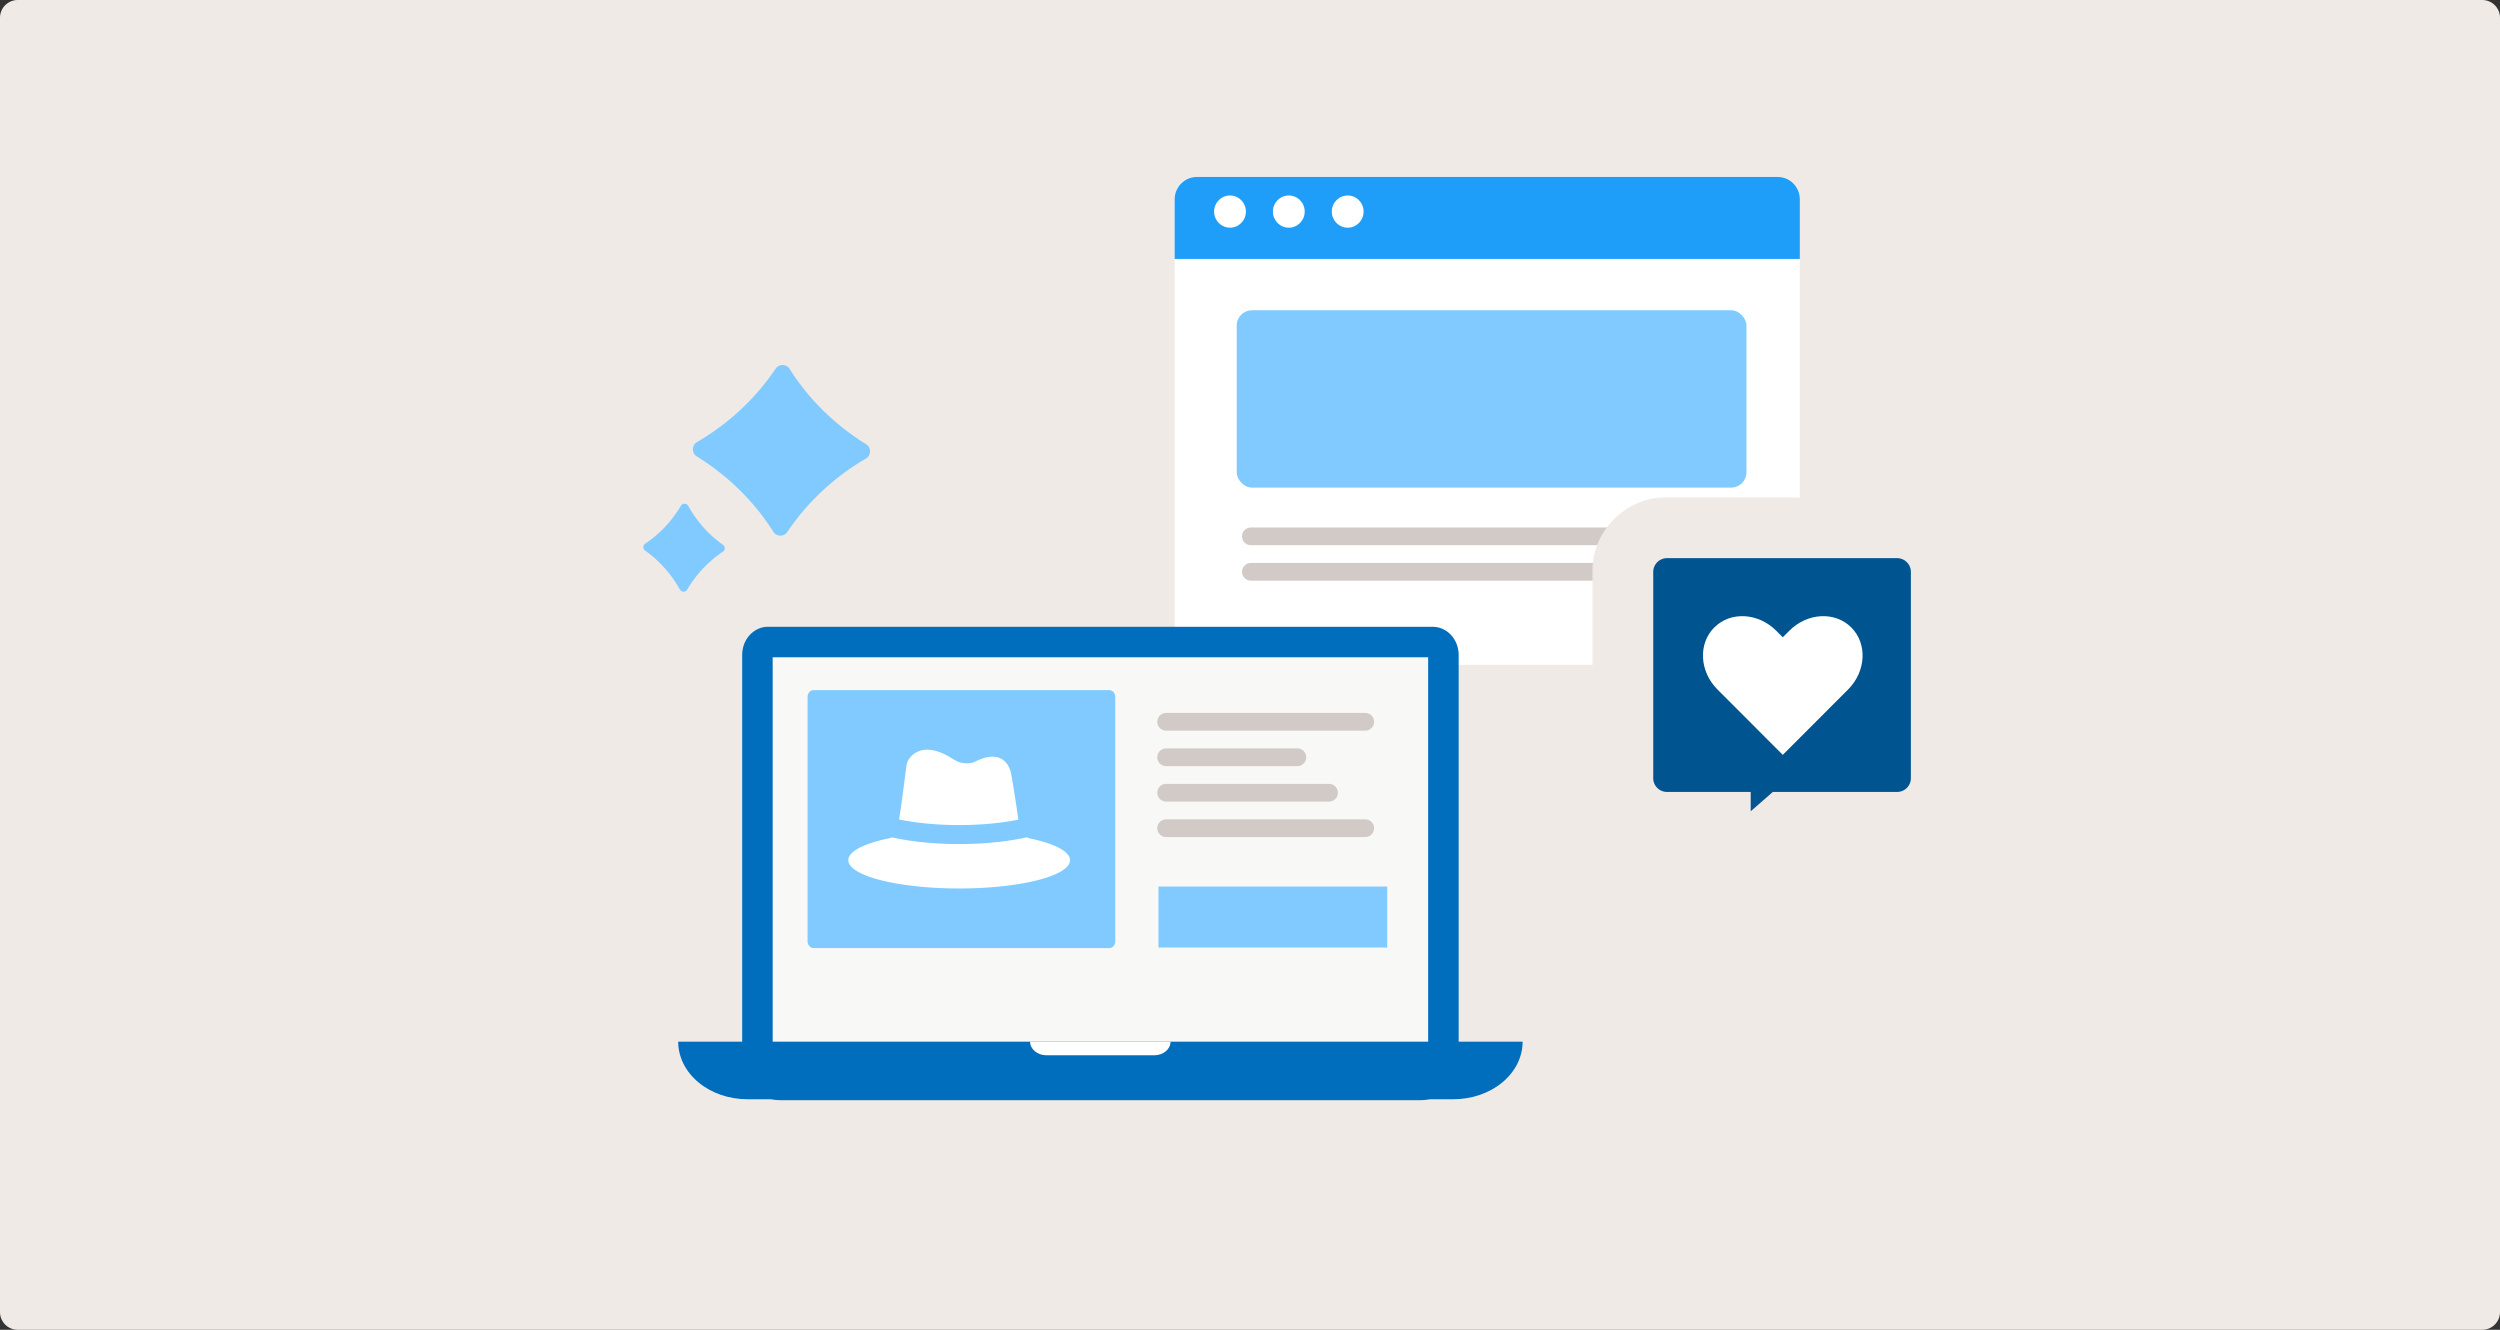
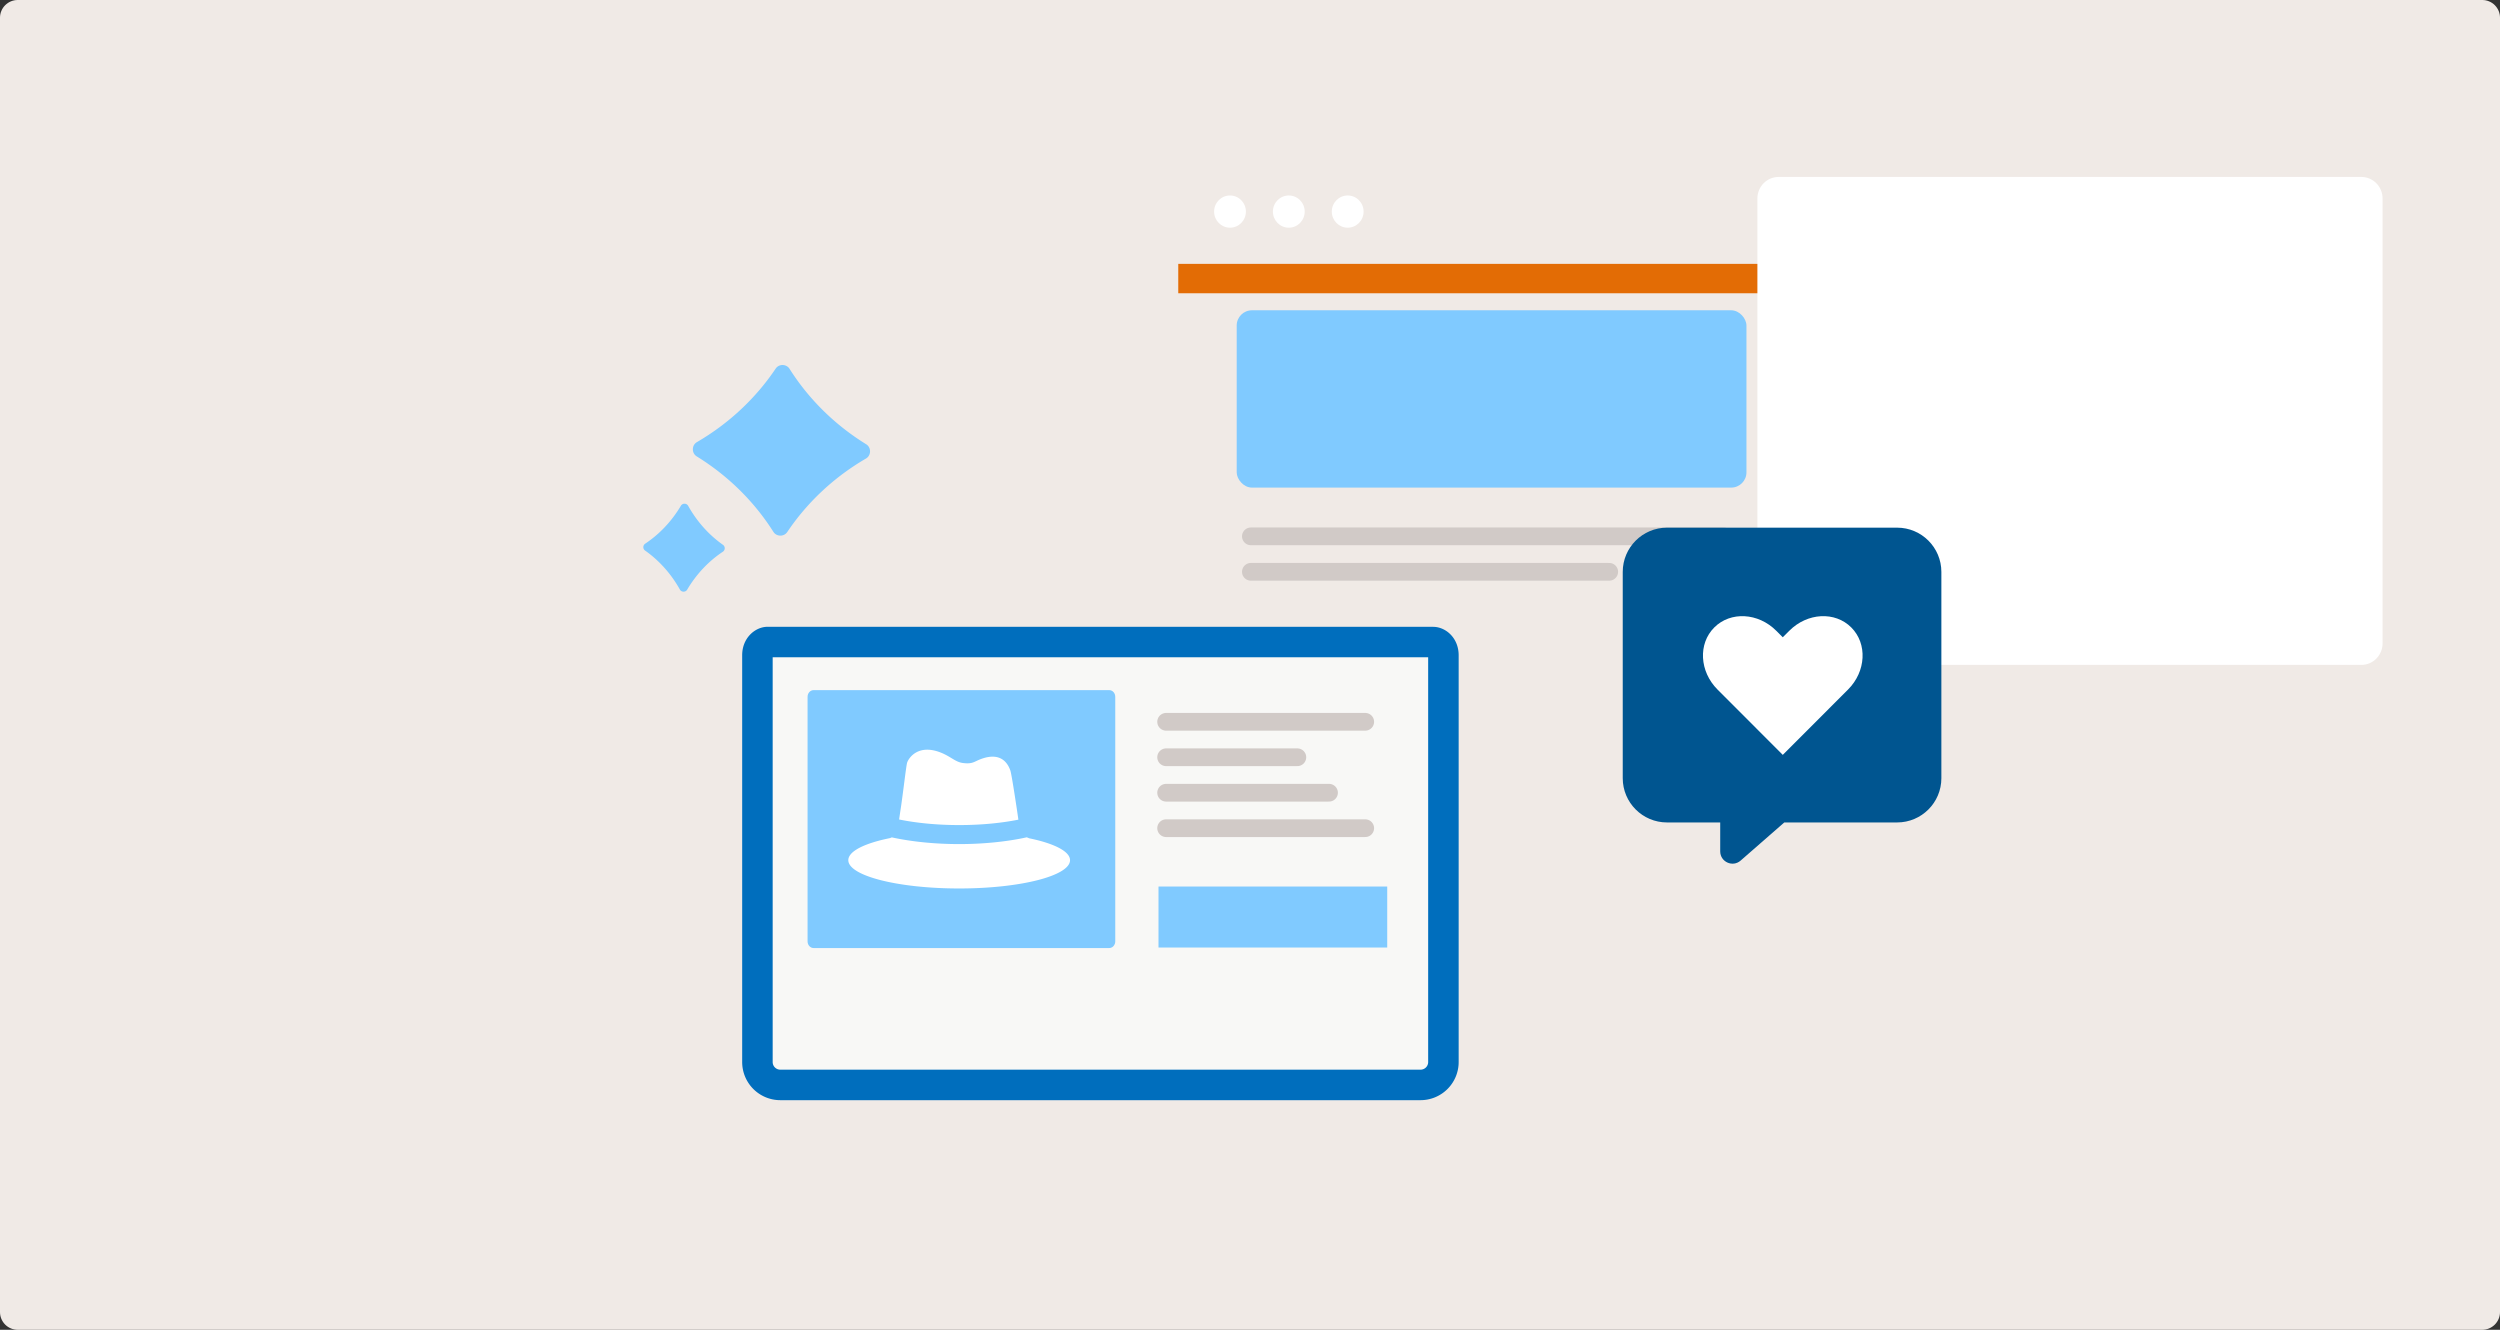
<svg xmlns="http://www.w3.org/2000/svg" width="564" height="300" fill="none">
  <rect width="100%" height="100%" fill="#333333" stroke="none" />
  <g clip-path="url(#a)">
    <path fill="#F0EAE6" d="M0 4a4 4 0 0 1 4-4h556a4 4 0 0 1 4 4v292a4 4 0 0 1-4 4H4a4 4 0 0 1-4-4z" />
    <path stroke="#E36C05" stroke-miterlimit="10" stroke-width="6.639" d="M265.816 62.843h139.426" />
-     <path fill="#fff" d="M401.254 39.92H269.786c-2.643 0-4.786 2.176-4.786 4.86V145.14c0 2.685 2.143 4.861 4.786 4.861h131.468c2.643 0 4.786-2.176 4.786-4.861V44.781c0-2.685-2.143-4.861-4.786-4.861" />
+     <path fill="#fff" d="M401.254 39.92c-2.643 0-4.786 2.176-4.786 4.86V145.14c0 2.685 2.143 4.861 4.786 4.861h131.468c2.643 0 4.786-2.176 4.786-4.861V44.781c0-2.685-2.143-4.861-4.786-4.861" />
    <rect width="115" height="40" x="279" y="70" fill="#80CAFF" rx="3.44" />
    <path stroke="#D1CAC7" stroke-linecap="round" stroke-width="4" d="M282.199 121h106.64M282.199 129h80.84" />
-     <path fill="#1E9EF9" fill-rule="evenodd" d="M265 58.409v-13.47c.012-2.772 2.243-5.02 4.979-5.02h131.107c2.736 0 4.954 2.248 4.954 5.02v13.47z" clip-rule="evenodd" />
    <path fill="#fff" d="M277.489 51.368c1.98 0 3.586-1.627 3.586-3.633s-1.606-3.633-3.586-3.633c-1.981 0-3.587 1.626-3.587 3.633 0 2.006 1.606 3.633 3.587 3.633M290.754 51.368c1.981 0 3.587-1.627 3.587-3.633s-1.606-3.633-3.587-3.633c-1.98 0-3.586 1.626-3.586 3.633 0 2.006 1.606 3.633 3.586 3.633M304.04 51.368c1.98 0 3.586-1.627 3.586-3.633s-1.606-3.633-3.586-3.633c-1.981 0-3.587 1.626-3.587 3.633 0 2.006 1.606 3.633 3.587 3.633" />
    <path fill="#80CAFF" d="M195.41 100.225c1.182.73 1.159 2.52-.042 3.219-7.161 4.168-13.235 9.837-17.761 16.579-.741 1.103-2.422 1.081-3.133-.042-4.337-6.853-10.251-12.673-17.292-17.019-1.183-.73-1.16-2.521.041-3.22 7.161-4.167 13.236-9.837 17.763-16.578.741-1.104 2.422-1.08 3.133.042 4.336 6.852 10.25 12.673 17.291 17.019M163.11 122.918a.943.943 0 0 1-.021 1.544c-3.242 2.151-6 5.081-8.067 8.568-.363.611-1.287.599-1.634-.021-1.983-3.549-4.672-6.56-7.864-8.806a.943.943 0 0 1 .022-1.544c3.242-2.151 6-5.081 8.068-8.568.362-.611 1.286-.6 1.633.021 1.983 3.549 4.671 6.56 7.863 8.806" />
    <mask id="b" width="86" height="90" x="359.09" y="112.04" fill="#000" maskUnits="userSpaceOnUse">
-       <path fill="#fff" d="M359.09 112.04h86v90h-86z" />
      <path fill-rule="evenodd" d="M376.077 119.04c-5.516 0-9.987 4.471-9.987 9.987v46.53c0 5.515 4.471 9.987 9.987 9.987h12.003v6.521c0 2.382 2.804 3.656 4.598 2.089l9.857-8.61h25.451c5.515 0 9.987-4.472 9.987-9.987v-46.53c0-5.516-4.472-9.987-9.987-9.987z" clip-rule="evenodd" />
    </mask>
    <path fill="#005590" fill-rule="evenodd" d="M376.077 119.04c-5.516 0-9.987 4.471-9.987 9.987v46.53c0 5.515 4.471 9.987 9.987 9.987h12.003v6.521c0 2.382 2.804 3.656 4.598 2.089l9.857-8.61h25.451c5.515 0 9.987-4.472 9.987-9.987v-46.53c0-5.516-4.472-9.987-9.987-9.987z" clip-rule="evenodd" />
-     <path fill="#F0EAE6" d="M388.08 185.544h6.88v-6.88h-6.88zm4.598 8.61 4.526 5.181zm9.857-8.61v-6.88h-2.582l-1.945 1.698zm-29.565-56.517a3.107 3.107 0 0 1 3.107-3.107v-13.76c-9.315 0-16.867 7.552-16.867 16.867zm0 46.53v-46.53h-13.76v46.53zm3.107 3.107a3.107 3.107 0 0 1-3.107-3.107h-13.76c0 9.315 7.552 16.867 16.867 16.867zm12.003 0h-12.003v13.76h12.003zm6.88 13.401v-6.521H381.2v6.521zm-6.808-3.092c2.656-2.321 6.808-.434 6.808 3.092H381.2c0 8.29 9.761 12.724 16.004 7.27zm9.856-8.611-9.856 8.611 9.052 10.362 9.857-8.61zm29.978-1.698h-25.451v13.76h25.451zm3.107-3.107a3.107 3.107 0 0 1-3.107 3.107v13.76c9.315 0 16.867-7.552 16.867-16.867zm0-46.53v46.53h13.76v-46.53zm-3.107-3.107a3.107 3.107 0 0 1 3.107 3.107h13.76c0-9.315-7.552-16.867-16.867-16.867zm-51.909 0h51.909v-13.76h-51.909z" mask="url(#b)" />
    <path fill="#fff" d="M410.815 139.016c2.528-.133 5.003.703 6.838 2.541 3.669 3.674 3.342 9.926-.74 14.011l-1.465 1.465-13.254 13.266-13.252-13.266-1.465-1.465c-4.082-4.088-4.409-10.337-.74-14.011 3.67-3.675 9.907-3.343 13.989.745l1.468 1.47 1.47-1.47c2.039-2.045 4.619-3.152 7.151-3.286" />
    <path fill="#F8F8F6" stroke="#006EBD" stroke-width="6.88" d="M323.313 144.853h.003c.943.002 2.318.98 2.318 2.963v91.782a5.16 5.16 0 0 1-5.16 5.16H176.035a5.16 5.16 0 0 1-5.16-5.16v-91.795c0-1.977 1.381-2.963 2.32-2.963h149.826q.145.013.292.013Z" />
    <path fill="#80CAFF" d="M261.359 200h51.6v13.76h-51.6zM250.244 155.692h-66.698c-.75 0-1.358.674-1.358 1.507v55.172c0 .832.608 1.507 1.358 1.507h66.698c.751 0 1.359-.675 1.359-1.507v-55.172c0-.833-.608-1.507-1.359-1.507" />
    <g fill="#fff" clip-path="url(#c)">
      <path d="M229.748 184.914c-.114-.794-.243-1.659-.372-2.539-.572-3.811-1.23-7.98-1.451-8.581-.422-1.144-1.795-4.369-6.665-2.538-1.537.579-1.838 1.165-4.069.872-1.687-.222-2.767-1.523-5.113-2.41-4.869-1.844-6.993 1.144-7.415 2.289-.222.6-.879 6.557-1.452 10.368-.135.866-.257 1.716-.371 2.503 3.64.736 8.223 1.258 13.551 1.258 5.234 0 9.753-.5 13.357-1.222M234.727 189.72a42 42 0 0 0-2.546-.601c-.179-.079-.357-.15-.536-.222h-.007c-4.584 1.016-9.99 1.531-15.253 1.531-5.241 0-10.626-.515-15.195-1.516q-.195.077-.401.164c-.865.179-1.695.365-2.452.565l-.015.007c-4.305 1.144-6.943 2.696-6.943 4.412 0 3.518 11.191 6.379 25.013 6.379 13.808 0 25.007-2.861 25.007-6.379 0-1.68-2.539-3.196-6.672-4.34" />
    </g>
    <path stroke="#D1CAC7" stroke-linecap="round" stroke-width="4" d="M263.078 162.837h44.916M263.078 170.837h29.604M263.078 178.837h36.749M263.078 186.837h44.916" />
-     <path fill="#006EBD" d="M153 235h190.504c0 3.445-1.645 6.749-4.572 9.185-2.928 2.435-6.899 3.804-11.039 3.804H168.611c-4.141 0-8.111-1.369-11.039-3.804-2.927-2.436-4.572-5.74-4.572-9.185" />
-     <path fill="#fff" d="M232.44 235h31.64c0 .815-.389 1.597-1.082 2.173s-1.632.9-2.612.9h-24.302c-.98 0-1.919-.324-2.612-.9-.692-.576-1.081-1.358-1.081-2.173z" />
  </g>
  <defs>
    <clipPath id="a">
      <path fill="#fff" d="M0 4a4 4 0 0 1 4-4h556a4 4 0 0 1 4 4v292a4 4 0 0 1-4 4H4a4 4 0 0 1-4-4z" />
    </clipPath>
    <clipPath id="c">
      <path fill="#fff" d="M191.379 159.775h50.02v50.02h-50.02z" />
    </clipPath>
  </defs>
</svg>